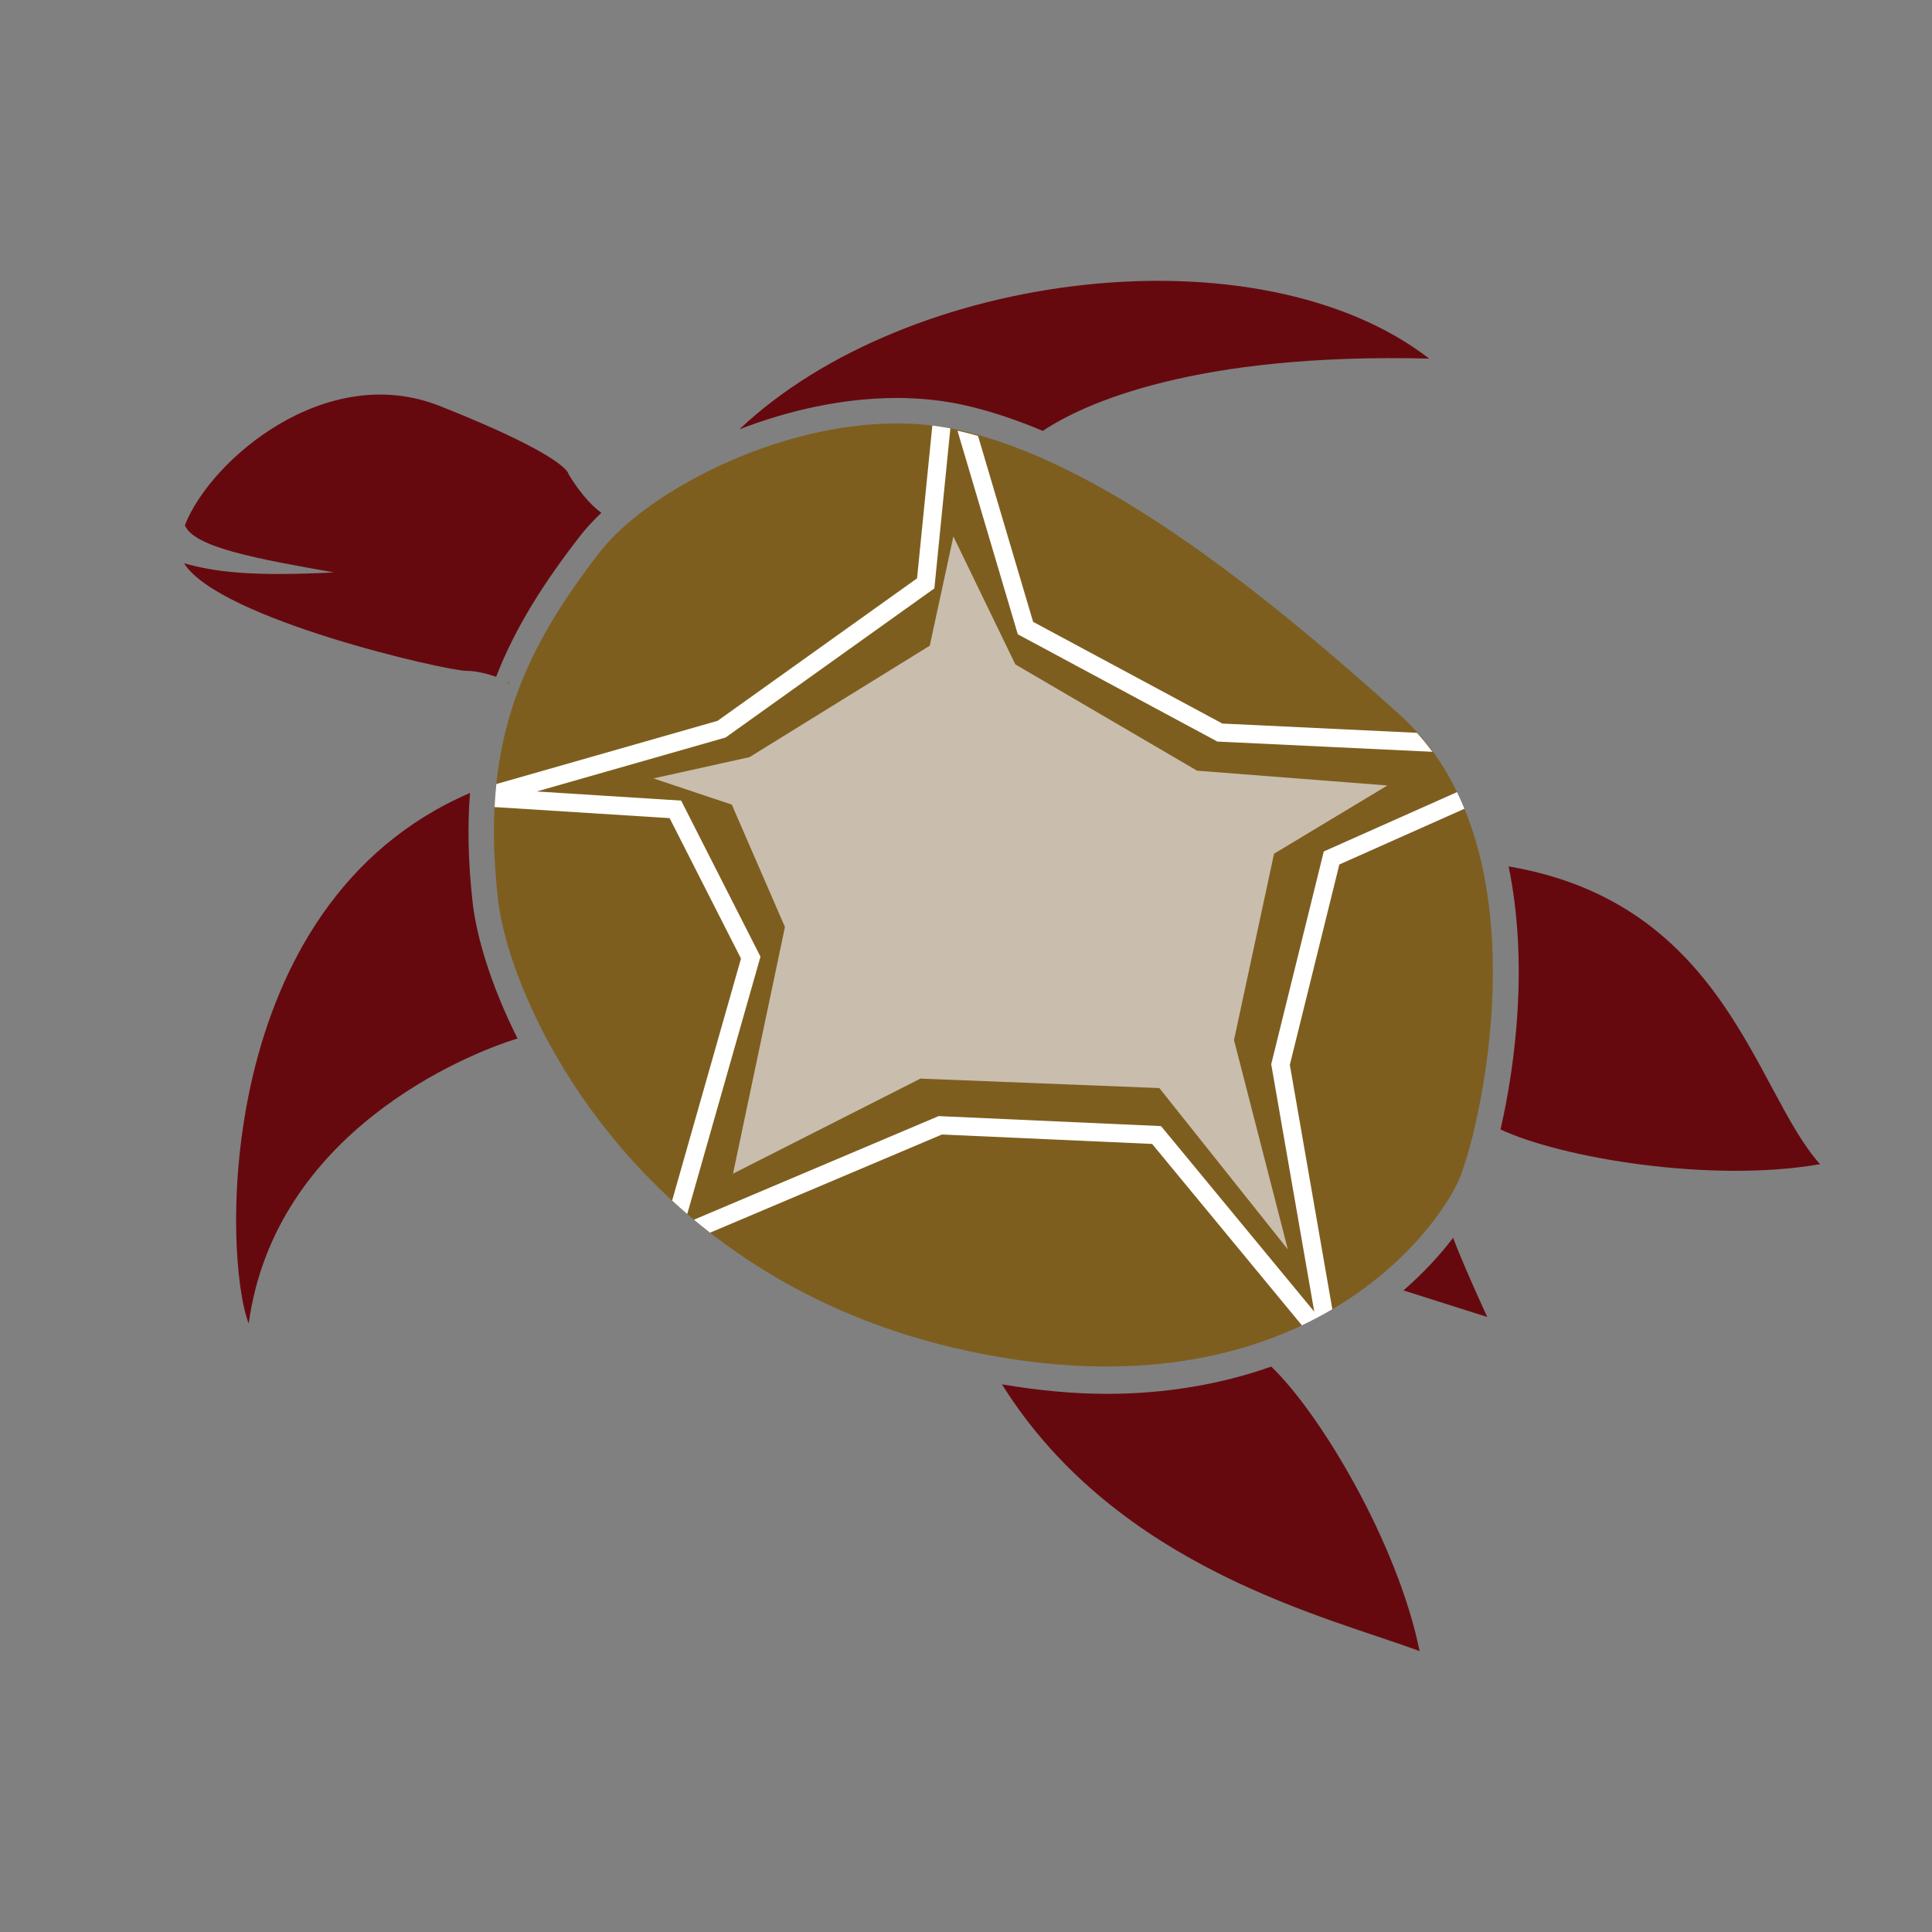
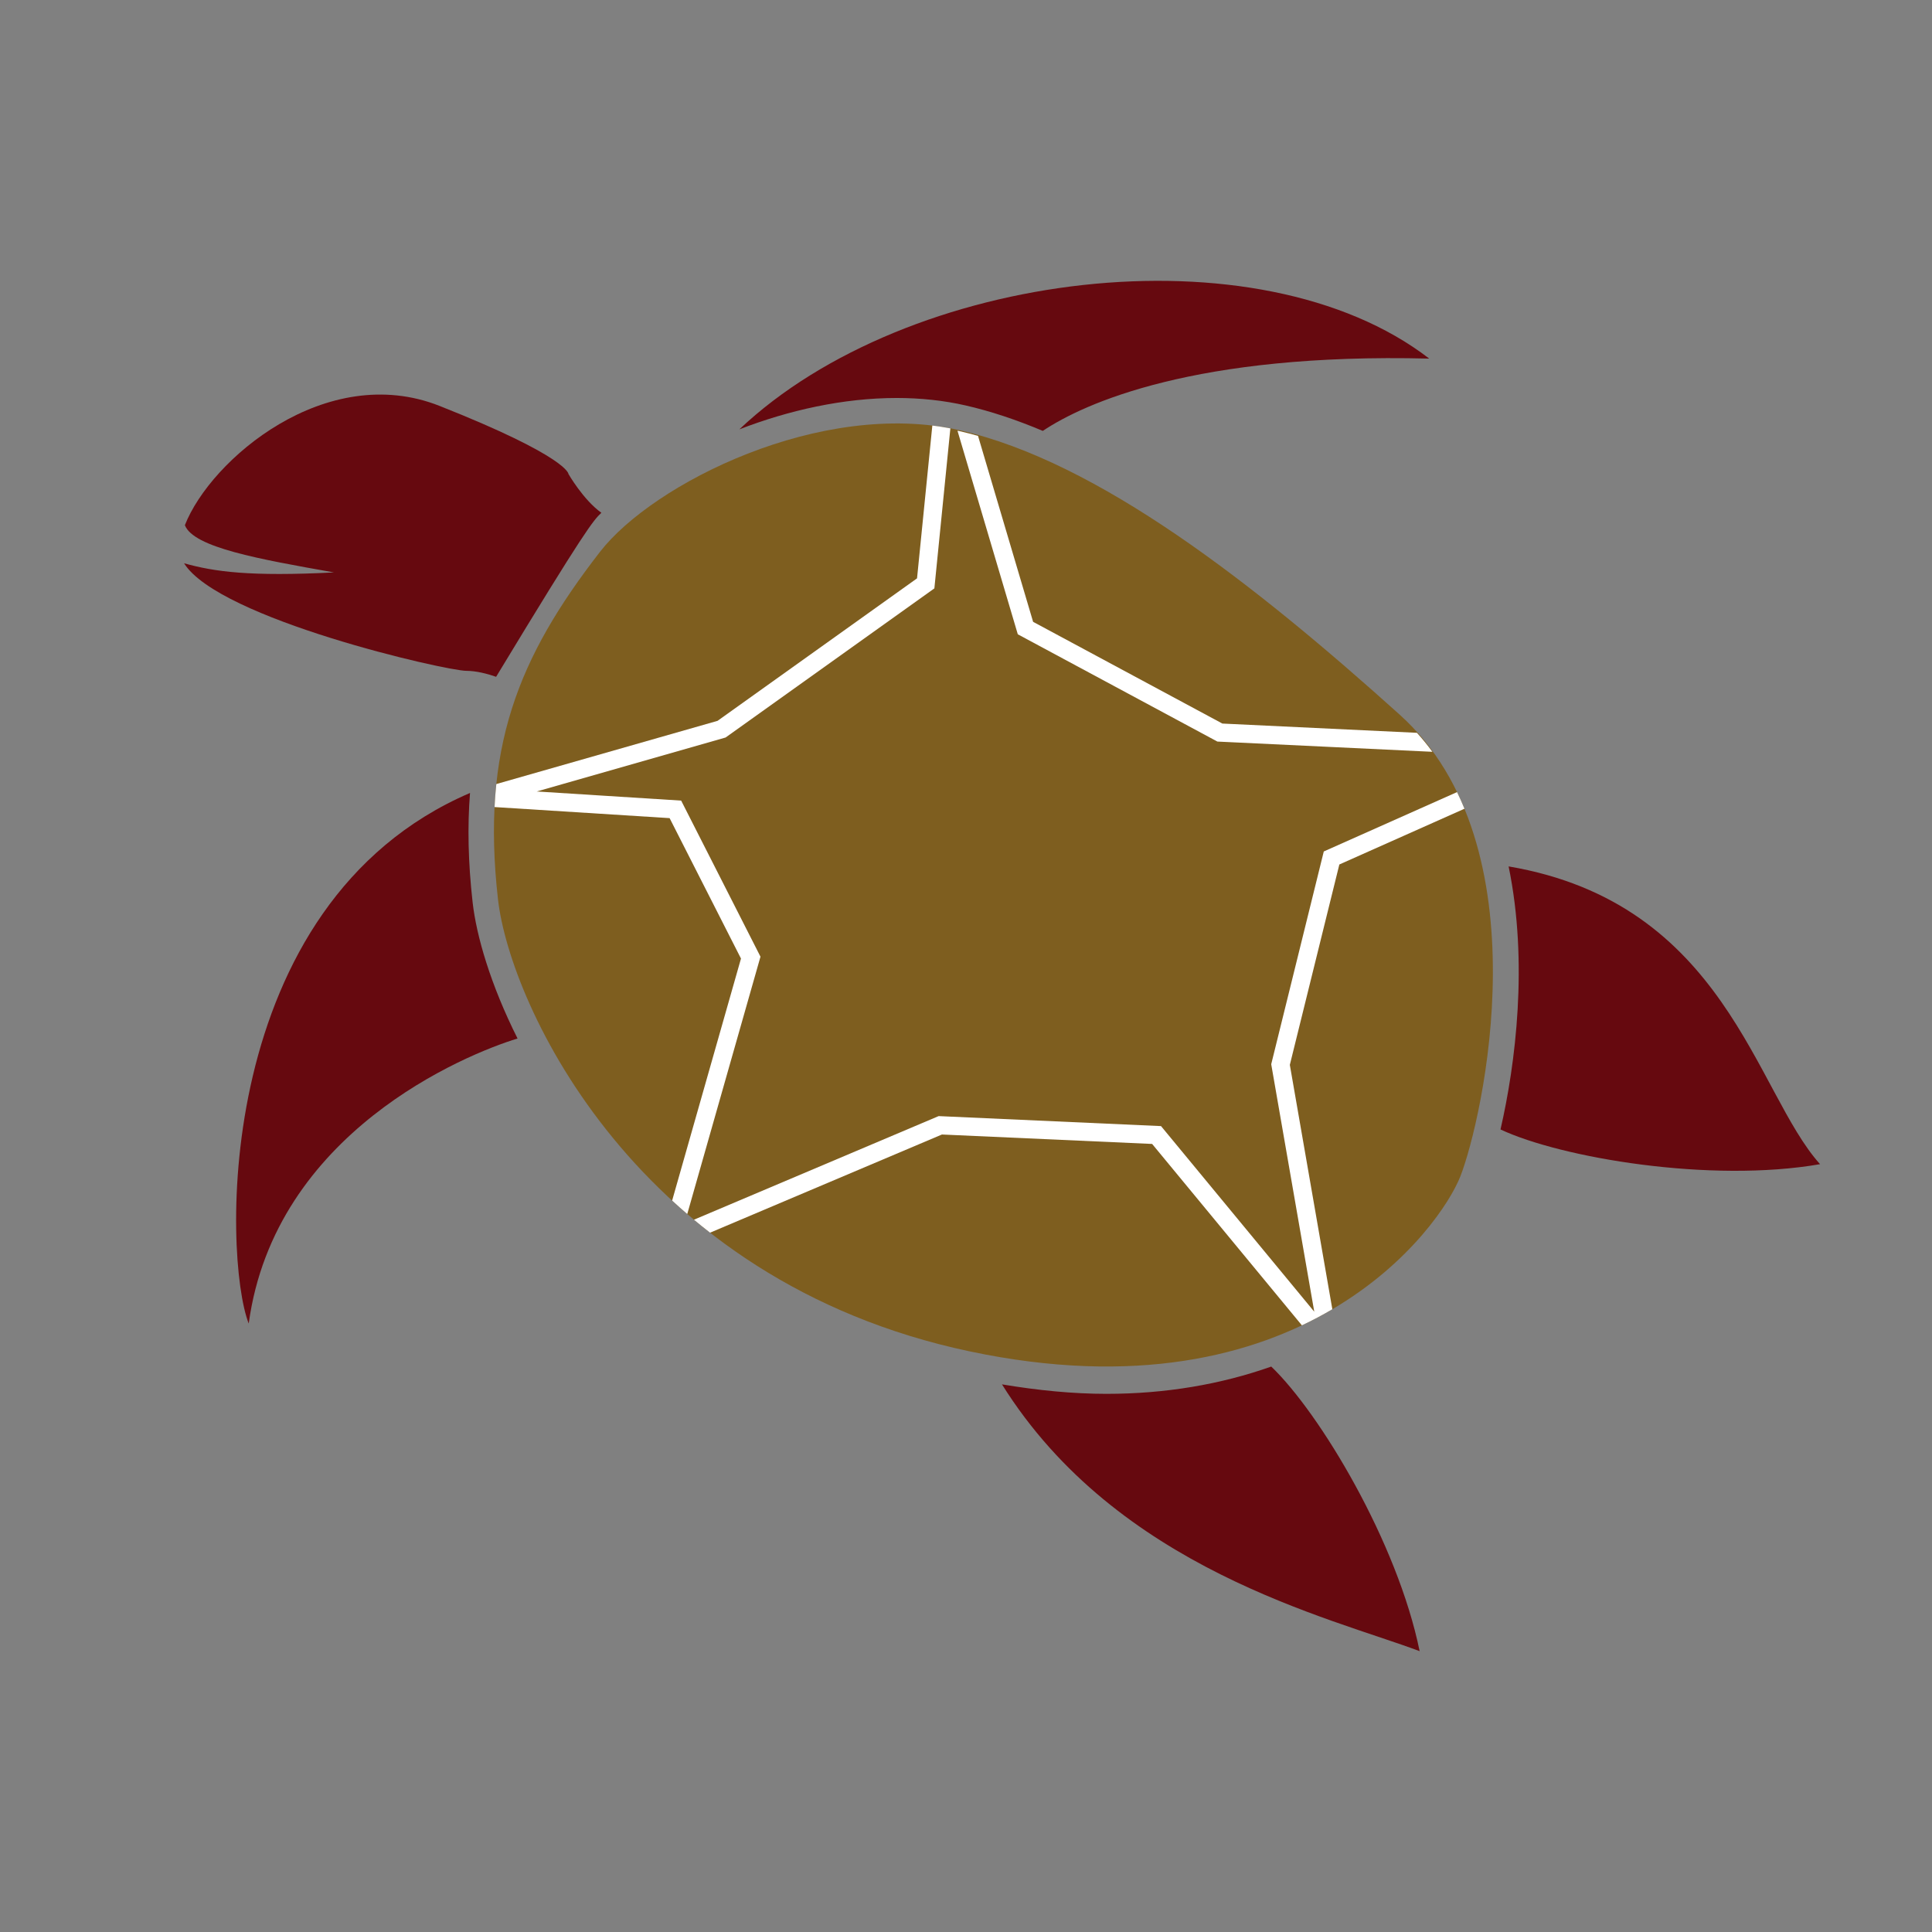
<svg xmlns="http://www.w3.org/2000/svg" version="1.1" id="Ebene_1" x="0px" y="0px" width="350px" height="350px" viewBox="0 0 350 350" enable-background="new 0 0 350 350" xml:space="preserve">
  <rect x="0" y="0" width="350" height="350" fill="#808080" stroke="none" />
  <symbol id="New_Symbol_2" viewBox="-6.977 -6.571 13.954 13.142">
    <g>
-       <path fill="#282828" d="M5.593,5.703C2.45,7.979,0.208,5.06,0.003,4.776C-0.203,5.06-2.441,7.984-5.588,5.713    C-7.21,4.543-7.515,1.726-5.952-0.79c1.792-2.883,5.546-5.506,5.927-5.767c0,0,0.008-0.02,0.018-0.013    C0.003-6.576,0.01-6.556,0.01-6.556c0.383,0.26,4.138,2.876,5.937,5.757C7.513,1.712,7.212,4.53,5.593,5.703z" />
-     </g>
+       </g>
  </symbol>
  <g>
    <path fill="#7e5e1f" d="M108.706,99.956c-14.858,19.152-21.574,35.663-18.492,62.958c2.158,19.111,25.096,69.122,85.412,81.891   c60.318,12.766,85.346-22.532,88.934-31.698c3.963-10.128,15.409-59.877-11.007-83.652c-26.416-23.773-54.592-45.787-79.687-51.51   C148.77,72.221,118.279,87.619,108.706,99.956z" />
-     <path fill="#66090f" d="M108.943,92.897c-3.298-2.375-5.96-7.029-5.96-7.029s0-3.082-23.334-12.327   c-20.581-8.154-41.502,9.718-46.156,21.602c1.579,4.043,13.356,6.135,27.004,8.556c-15.189,0.771-21.628-0.11-27.152-1.657   c6.294,10.104,47.487,19.487,51.146,19.487c1.781,0,3.828,0.534,5.384,1.082c3.517-9.063,8.735-17.162,15.178-25.469   C106.147,95.734,107.457,94.312,108.943,92.897z" />
-     <path fill="#8c4b00" d="M92.03,123.53c-0.017,0.068-0.037,0.133-0.054,0.201C92.448,123.85,92.411,123.745,92.03,123.53z" />
+     <path fill="#66090f" d="M108.943,92.897c-3.298-2.375-5.96-7.029-5.96-7.029s0-3.082-23.334-12.327   c-20.581-8.154-41.502,9.718-46.156,21.602c1.579,4.043,13.356,6.135,27.004,8.556c-15.189,0.771-21.628-0.11-27.152-1.657   c6.294,10.104,47.487,19.487,51.146,19.487c1.781,0,3.828,0.534,5.384,1.082C106.147,95.734,107.457,94.312,108.943,92.897z" />
    <path fill="#66090f" d="M85.148,143.652c-46.813,20.141-44.717,84.376-40.09,96.118c4.718-34.597,39.218-48.746,48.701-51.637   c-4.925-9.809-7.458-18.625-8.138-24.658C84.8,156.203,84.673,149.663,85.148,143.652z" />
    <path fill="#66090f" d="M329.721,210.902c-11.763-13.069-17.065-47.259-56.423-53.945c3.6,17.391,1.25,35.857-1.468,47.657   C282.848,209.773,309.874,214.354,329.721,210.902z" />
    <path fill="#66090f" d="M200.469,252.508c-6.076,0-12.426-0.622-18.951-1.717c20.892,33.433,59.423,42.224,75.662,48.333   c-4.008-19.691-18.061-43.12-26.883-51.558c-9.149,3.239-19.198,4.941-29.825,4.941   C200.47,252.508,200.471,252.508,200.469,252.508z" />
-     <path fill="#66090f" d="M263.245,224.246c-2.345,3.068-5.337,6.348-8.998,9.527l15.185,4.813   C269.432,238.586,265.165,229.368,263.245,224.246z" />
    <g>
      <g>
        <path fill="#66090f" d="M174.894,73.442c4.608,1.051,9.297,2.631,14.019,4.619c7.507-5.026,27.681-14.166,70.007-13.097     c-30.945-23.848-94.536-15.99-124.975,12.816c8.926-3.457,18.814-5.681,28.507-5.681C166.787,72.1,170.973,72.548,174.894,73.442     z" />
      </g>
    </g>
    <g>
      <g>
        <path fill="#ffffff" d="M242.635,156.61l22.668-10.1c-0.417-1.019-0.867-2.024-1.346-3.014l-24.141,10.755l-9.522,38.541     l7.798,44.835l-27.76-33.623l-40.289-1.811l-44.327,18.77c0.951,0.793,1.926,1.576,2.919,2.35l42.007-17.786l38.078,1.709     l27.13,32.862c1.944-0.921,3.782-1.897,5.515-2.918l-7.699-44.269L242.635,156.61z" />
        <path fill="#ffffff" d="M137.767,173.311l-14.368-28.274l-26.166-1.655l34.214-9.776l37.823-27.015l2.898-28.987     c-1.082-0.205-2.17-0.379-3.268-0.512l-2.769,27.68l-36.141,25.815l-40.076,11.45c-0.143,1.363-0.25,2.751-0.321,4.169     l31.714,2.006l12.929,25.439l-12.473,43.844c0.892,0.82,1.802,1.636,2.739,2.438L137.767,173.311z" />
      </g>
      <g>
-         <path fill="#c9bdad" d="M251.339,142.297l-34.481-2.682l-32.92-19.256l-11.225-23.176l-4.275,19.79l-32.653,20.19l-17.407,3.857     l14.195,4.741l9.627,22.174l-9.404,44.68l33.949-17.215l43.283,1.714l23.276,29.23l-9.752-37.927l7.251-33.757L251.339,142.297z" />
-       </g>
+         </g>
    </g>
  </g>
  <path fill="#ffffff" d="M173.456,78.031l10.927,36.877l36.157,19.434l38.952,1.854c-0.867-1.185-1.801-2.334-2.799-3.439  l-35.249-1.677l-34.288-18.429l-9.979-33.685c-1.103-0.309-2.201-0.6-3.293-0.849C173.742,78.085,173.598,78.062,173.456,78.031z" />
</svg>